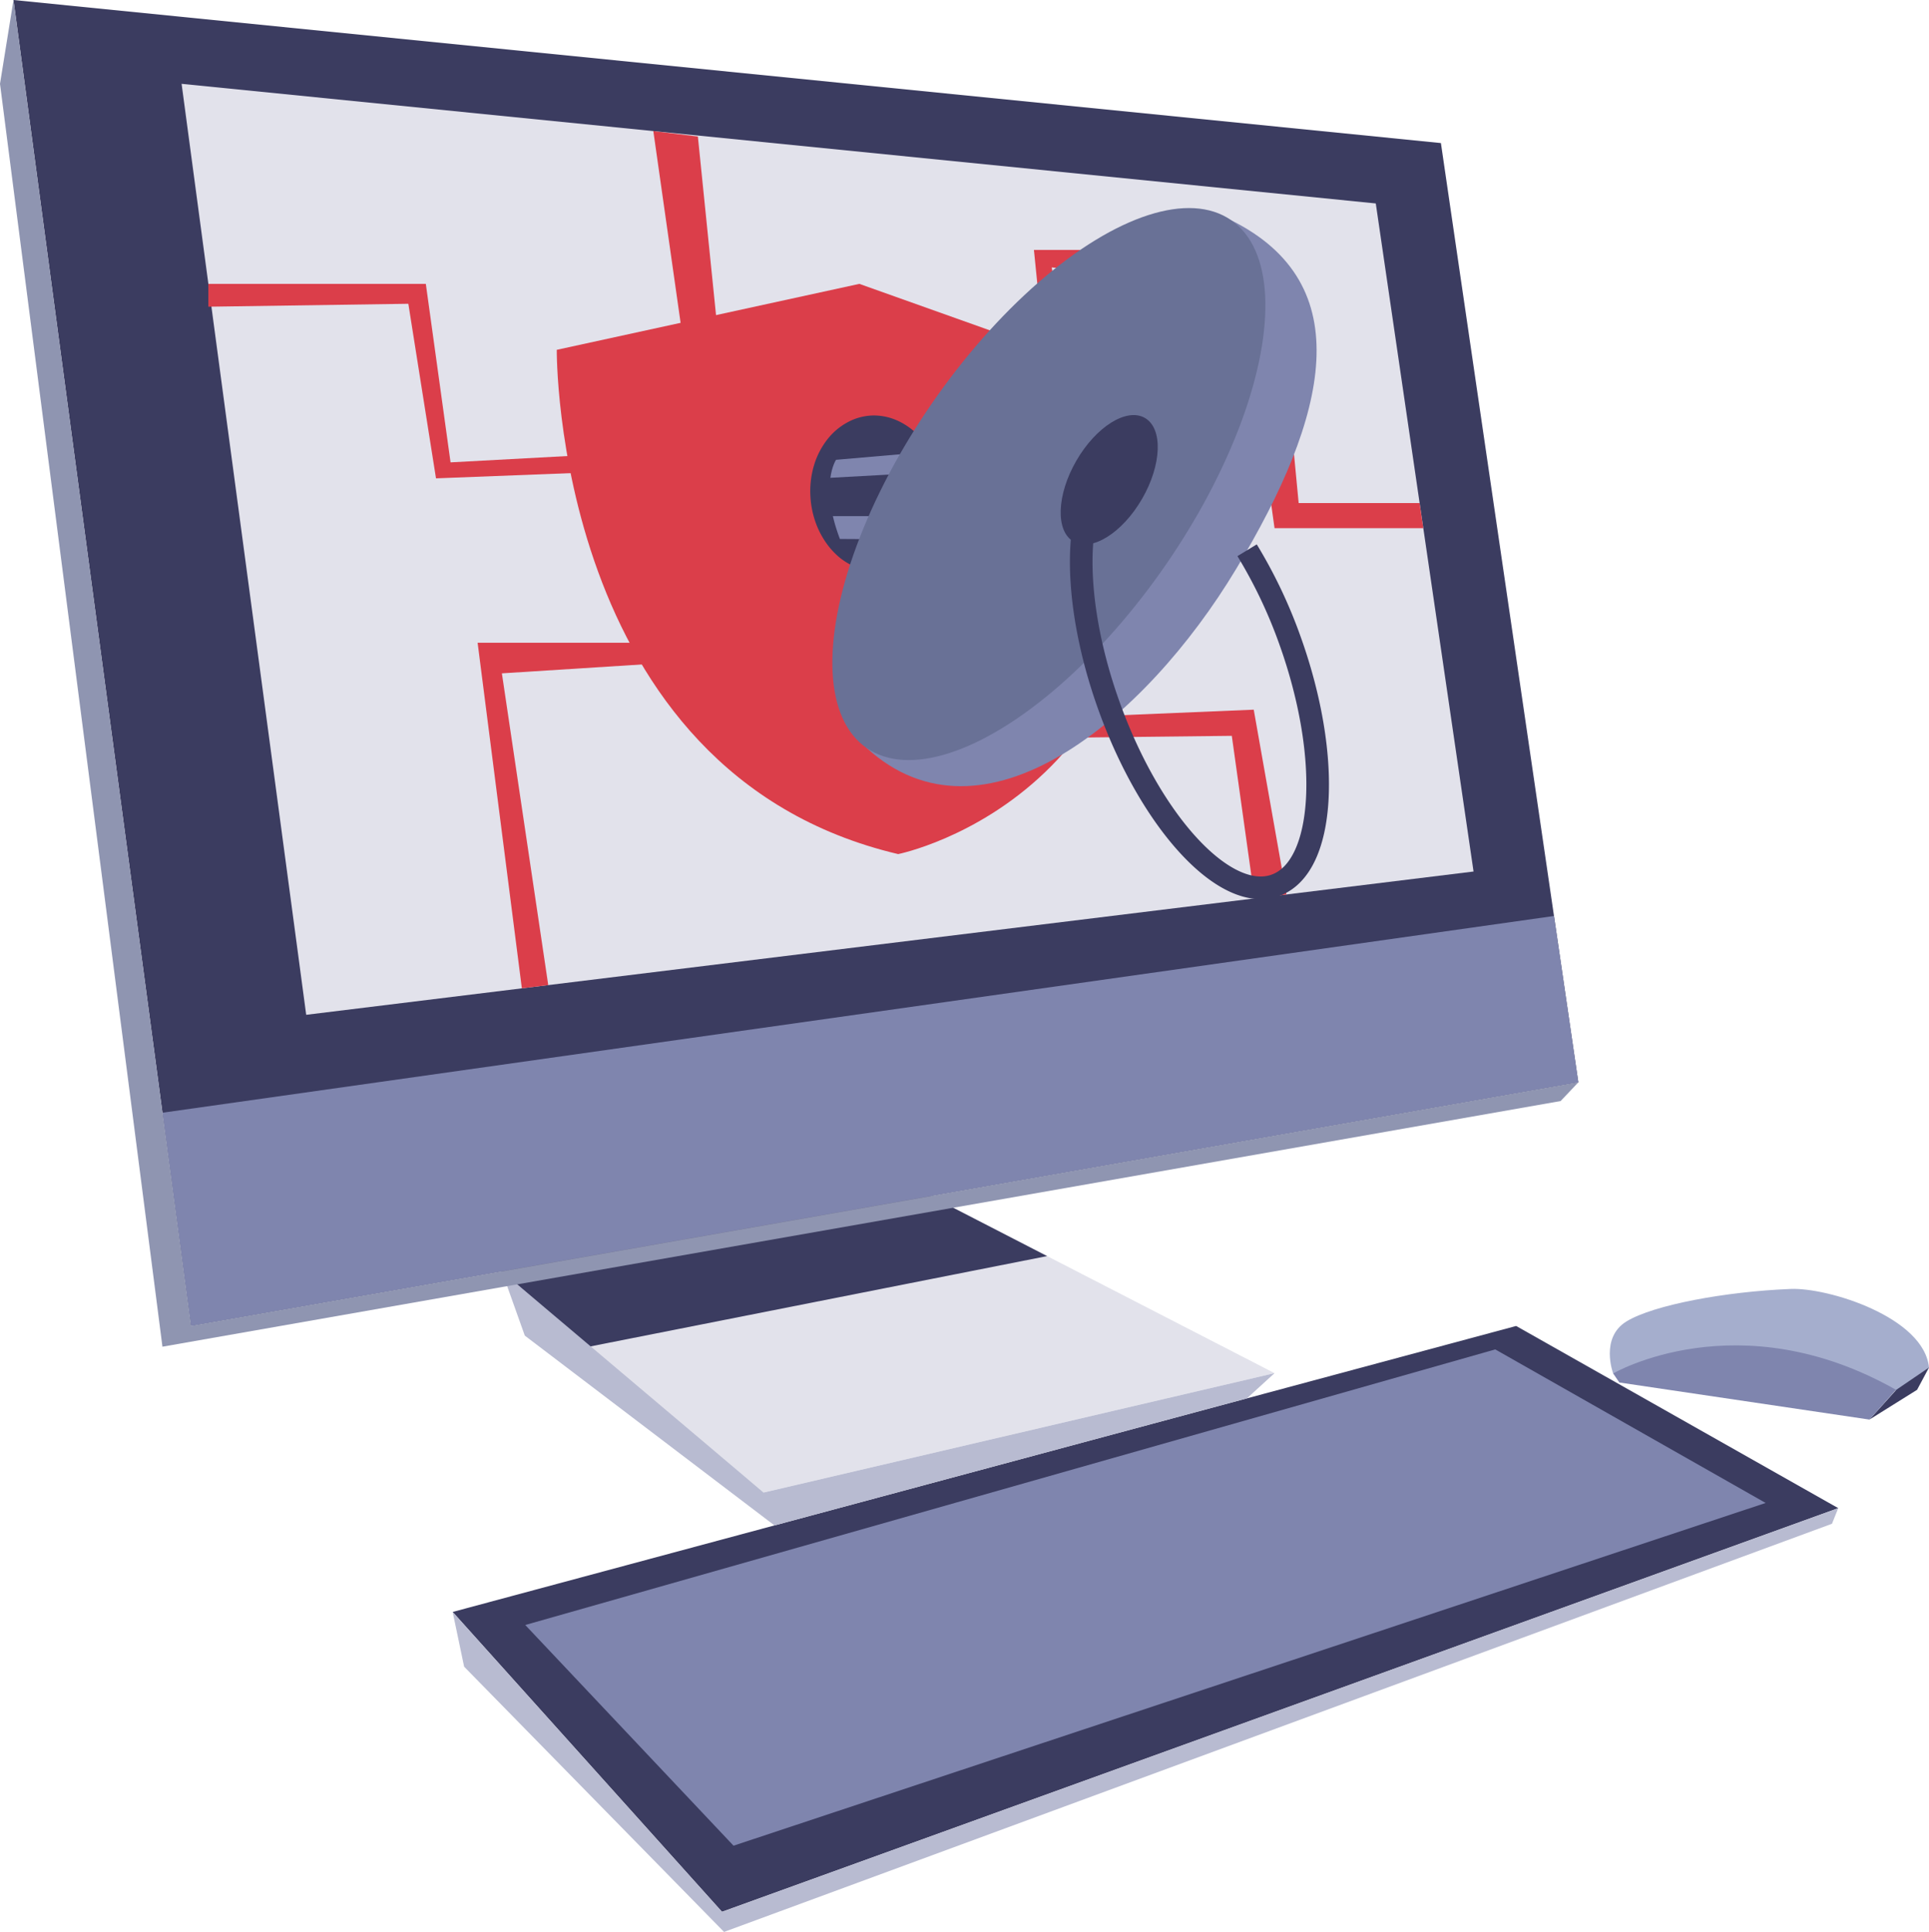
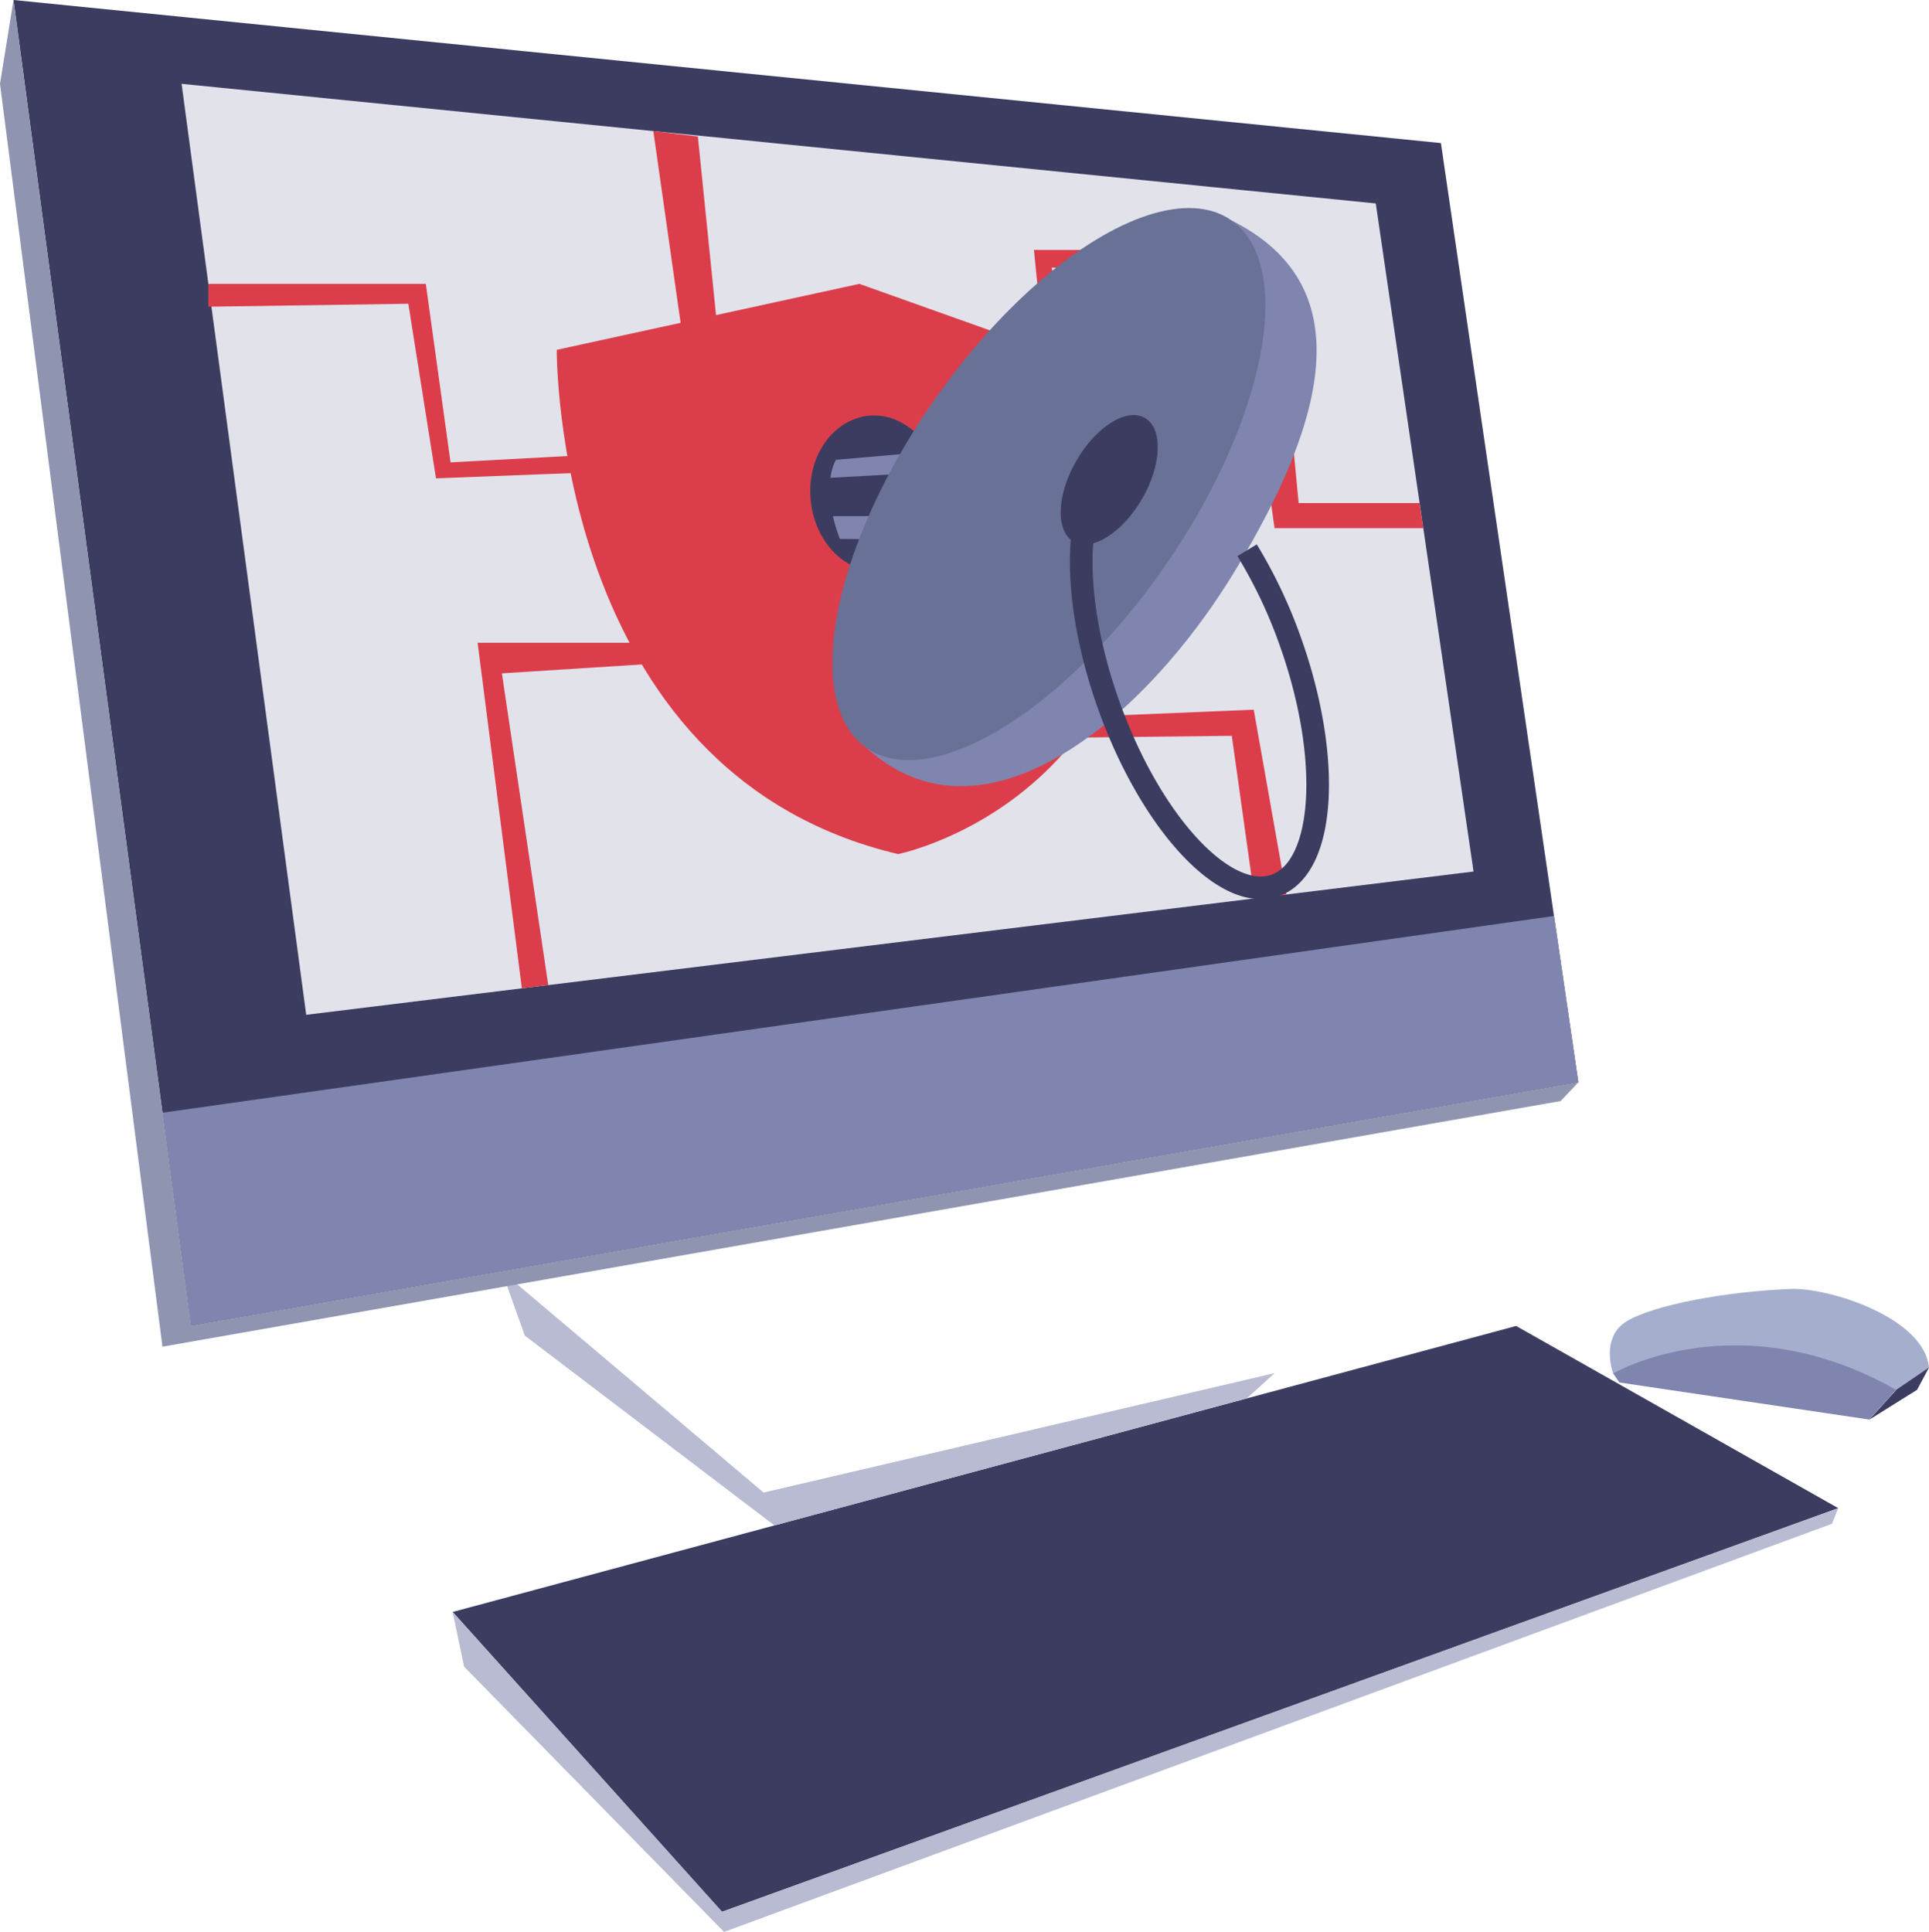
<svg xmlns="http://www.w3.org/2000/svg" viewBox="0 0 255.9 256.3">
  <defs>
    <style>.cls-1{fill:#e2e2eb;}.cls-2{fill:#3b3c60;}.cls-3{fill:#7f85ae;}.cls-4{fill:#b8bbd1;}.cls-5{fill:#8f95b1;}.cls-6{fill:#a5aecd;}.cls-7{fill:#db3e4a;}.cls-8{fill:#697196;}.cls-9{fill:none;stroke:#3b3c60;stroke-miterlimit:10;stroke-width:3px;}</style>
  </defs>
  <title>Asset 8</title>
  <g id="Layer_2" data-name="Layer 2">
    <g id="Layer_1-2" data-name="Layer 1">
-       <polygon class="cls-1" points="63.36 166.33 101.3 198.01 169.08 182.17 118.98 156.38 63.36 166.33" />
      <polygon class="cls-2" points="1.79 0 25.34 175.91 209.38 143.59 191.15 18.98 1.79 0" />
      <polygon class="cls-1" points="24.09 11.12 40.62 134.63 195.48 115.62 182.51 26.99 24.09 11.12" />
-       <polygon class="cls-2" points="123.45 158.68 138.91 166.64 78.13 178.66 66.58 168.67 123.45 158.68" />
      <polyline class="cls-3" points="21.55 147.62 25.34 175.91 209.38 143.59 206.15 121.52" />
      <polygon class="cls-2" points="60.05 213.85 201.13 175.91 243.86 200.08 95.78 253.63 60.05 213.85" />
-       <polygon class="cls-3" points="69.68 215.58 97.31 244.86 234.23 199.39 198.36 179.02 69.68 215.58" />
      <polygon class="cls-4" points="60.05 213.85 61.57 221.11 96.05 256.3 243.03 202.15 243.86 200.08 95.78 253.63 60.05 213.85" />
      <polygon class="cls-4" points="66.58 168.67 69.62 177.19 102.74 202.37 165.41 185.52 169.08 182.17 101.3 198.01 66.58 168.67" />
      <polygon class="cls-5" points="1.79 0 0 11.12 21.55 178.66 207.03 146.07 209.38 143.59 25.34 175.91 1.79 0" />
      <path class="cls-6" d="M237.53,171c4.94-.22,17.77,3.75,18.37,10.47l-4.34,3-12.64-1L214,182.21s-1.78-4.74,1.78-6.91S228.84,171.35,237.53,171Z" />
      <polygon class="cls-2" points="248 188.33 254.32 184.38 255.9 181.42 251.56 184.38 248 188.33" />
      <path class="cls-3" d="M214,182.21s16.59-9.68,37.52,2.17L248,188.33l-33.18-4.92Z" />
      <path class="cls-7" d="M114,37.66,73.86,46.41s-.51,56.1,45.29,66.9c0,0,41.17-8.23,32.42-62.27Z" />
      <polyline class="cls-7" points="90.45 43.97 86.67 17.39 92.58 18.11 95.09 42.81" />
      <polyline class="cls-7" points="77.72 60.37 59.77 61.34 56.49 37.66 27.64 37.66 27.64 40.69 54.17 40.3 57.84 63.46 77.72 62.69" />
      <polyline class="cls-7" points="86.67 85.27 63.36 85.27 69.23 131.12 72.73 130.69 66.58 89.33 88.14 87.96" />
      <polyline class="cls-7" points="138.91 50.56 137.16 33.16 169.08 33.16 172.28 66.74 188.32 66.74 188.81 70.07 169.08 70.07 164.56 37.66 139.52 35.48 142.18 51.62" />
      <polyline class="cls-7" points="129.44 95.69 166.32 94.15 170.66 118.67 166.43 119.19 163.41 97.62 129.44 98" />
      <path class="cls-2" d="M115.76,55.12a7.63,7.63,0,0,1,3.4.73A9.09,9.09,0,0,1,122,57.94a10.93,10.93,0,0,1,2,3.13,12.33,12.33,0,0,1,.78,6.9,11.22,11.22,0,0,1-.85,2.73,10,10,0,0,1-1.46,2.3,8.55,8.55,0,0,1-2,1.72l.81,11.37a4.88,4.88,0,0,1-.15,1.59,4.58,4.58,0,0,1-.62,1.38,3.81,3.81,0,0,1-1,1,3,3,0,0,1-1.28.51,2.78,2.78,0,0,1-1.34-.13,3.14,3.14,0,0,1-1.15-.72,3.88,3.88,0,0,1-.83-1.2,4.59,4.59,0,0,1-.38-1.56l-.81-11.65A8.61,8.61,0,0,1,111.42,74a10.09,10.09,0,0,1-1.92-2.12,11.38,11.38,0,0,1-1.35-2.71,12.27,12.27,0,0,1-.63-3.16,12,12,0,0,1,.44-4.19,10.44,10.44,0,0,1,1.73-3.44,8.55,8.55,0,0,1,2.7-2.33A7.42,7.42,0,0,1,115.76,55.12Z" />
      <path class="cls-3" d="M122.47,60,110.91,61s-2.23,3.28.51,10.5l10.3.06,8.71.12" />
      <path class="cls-2" d="M108.88,63.46l10.5-.58s-2.49,3.47-1.72,5.59h-8.78" />
-       <path class="cls-3" d="M163.32,29.22c17,8.45,12.92,25.9.66,46.27-12.11,20.13-33.55,37.83-49,23.75-7.7-7,2.21-22.23,14-42.58S154,24.57,163.32,29.22Z" />
+       <path class="cls-3" d="M163.32,29.22c17,8.45,12.92,25.9.66,46.27-12.11,20.13-33.55,37.83-49,23.75-7.7-7,2.21-22.23,14-42.58Z" />
      <polygon class="cls-3" points="115.39 91.74 124.33 95.14 122.44 92.41 115.39 91.74" />
      <polygon class="cls-3" points="144.7 41.5 150.05 42 150.74 43.97 144.7 41.5" />
      <ellipse class="cls-8" cx="139.15" cy="64.23" rx="42.55" ry="18.85" transform="translate(7.23 142.24) rotate(-55.38)" />
      <ellipse class="cls-2" cx="147.15" cy="63.65" rx="9.47" ry="5.04" transform="translate(18.45 159.26) rotate(-60)" />
      <path class="cls-9" d="M165.44,73a64.61,64.61,0,0,1,5.7,12c5.56,15.55,4.69,30.07-1.95,32.45s-16.52-8.3-22.09-23.85-4.69-30.07,1.95-32.45" />
    </g>
  </g>
</svg>